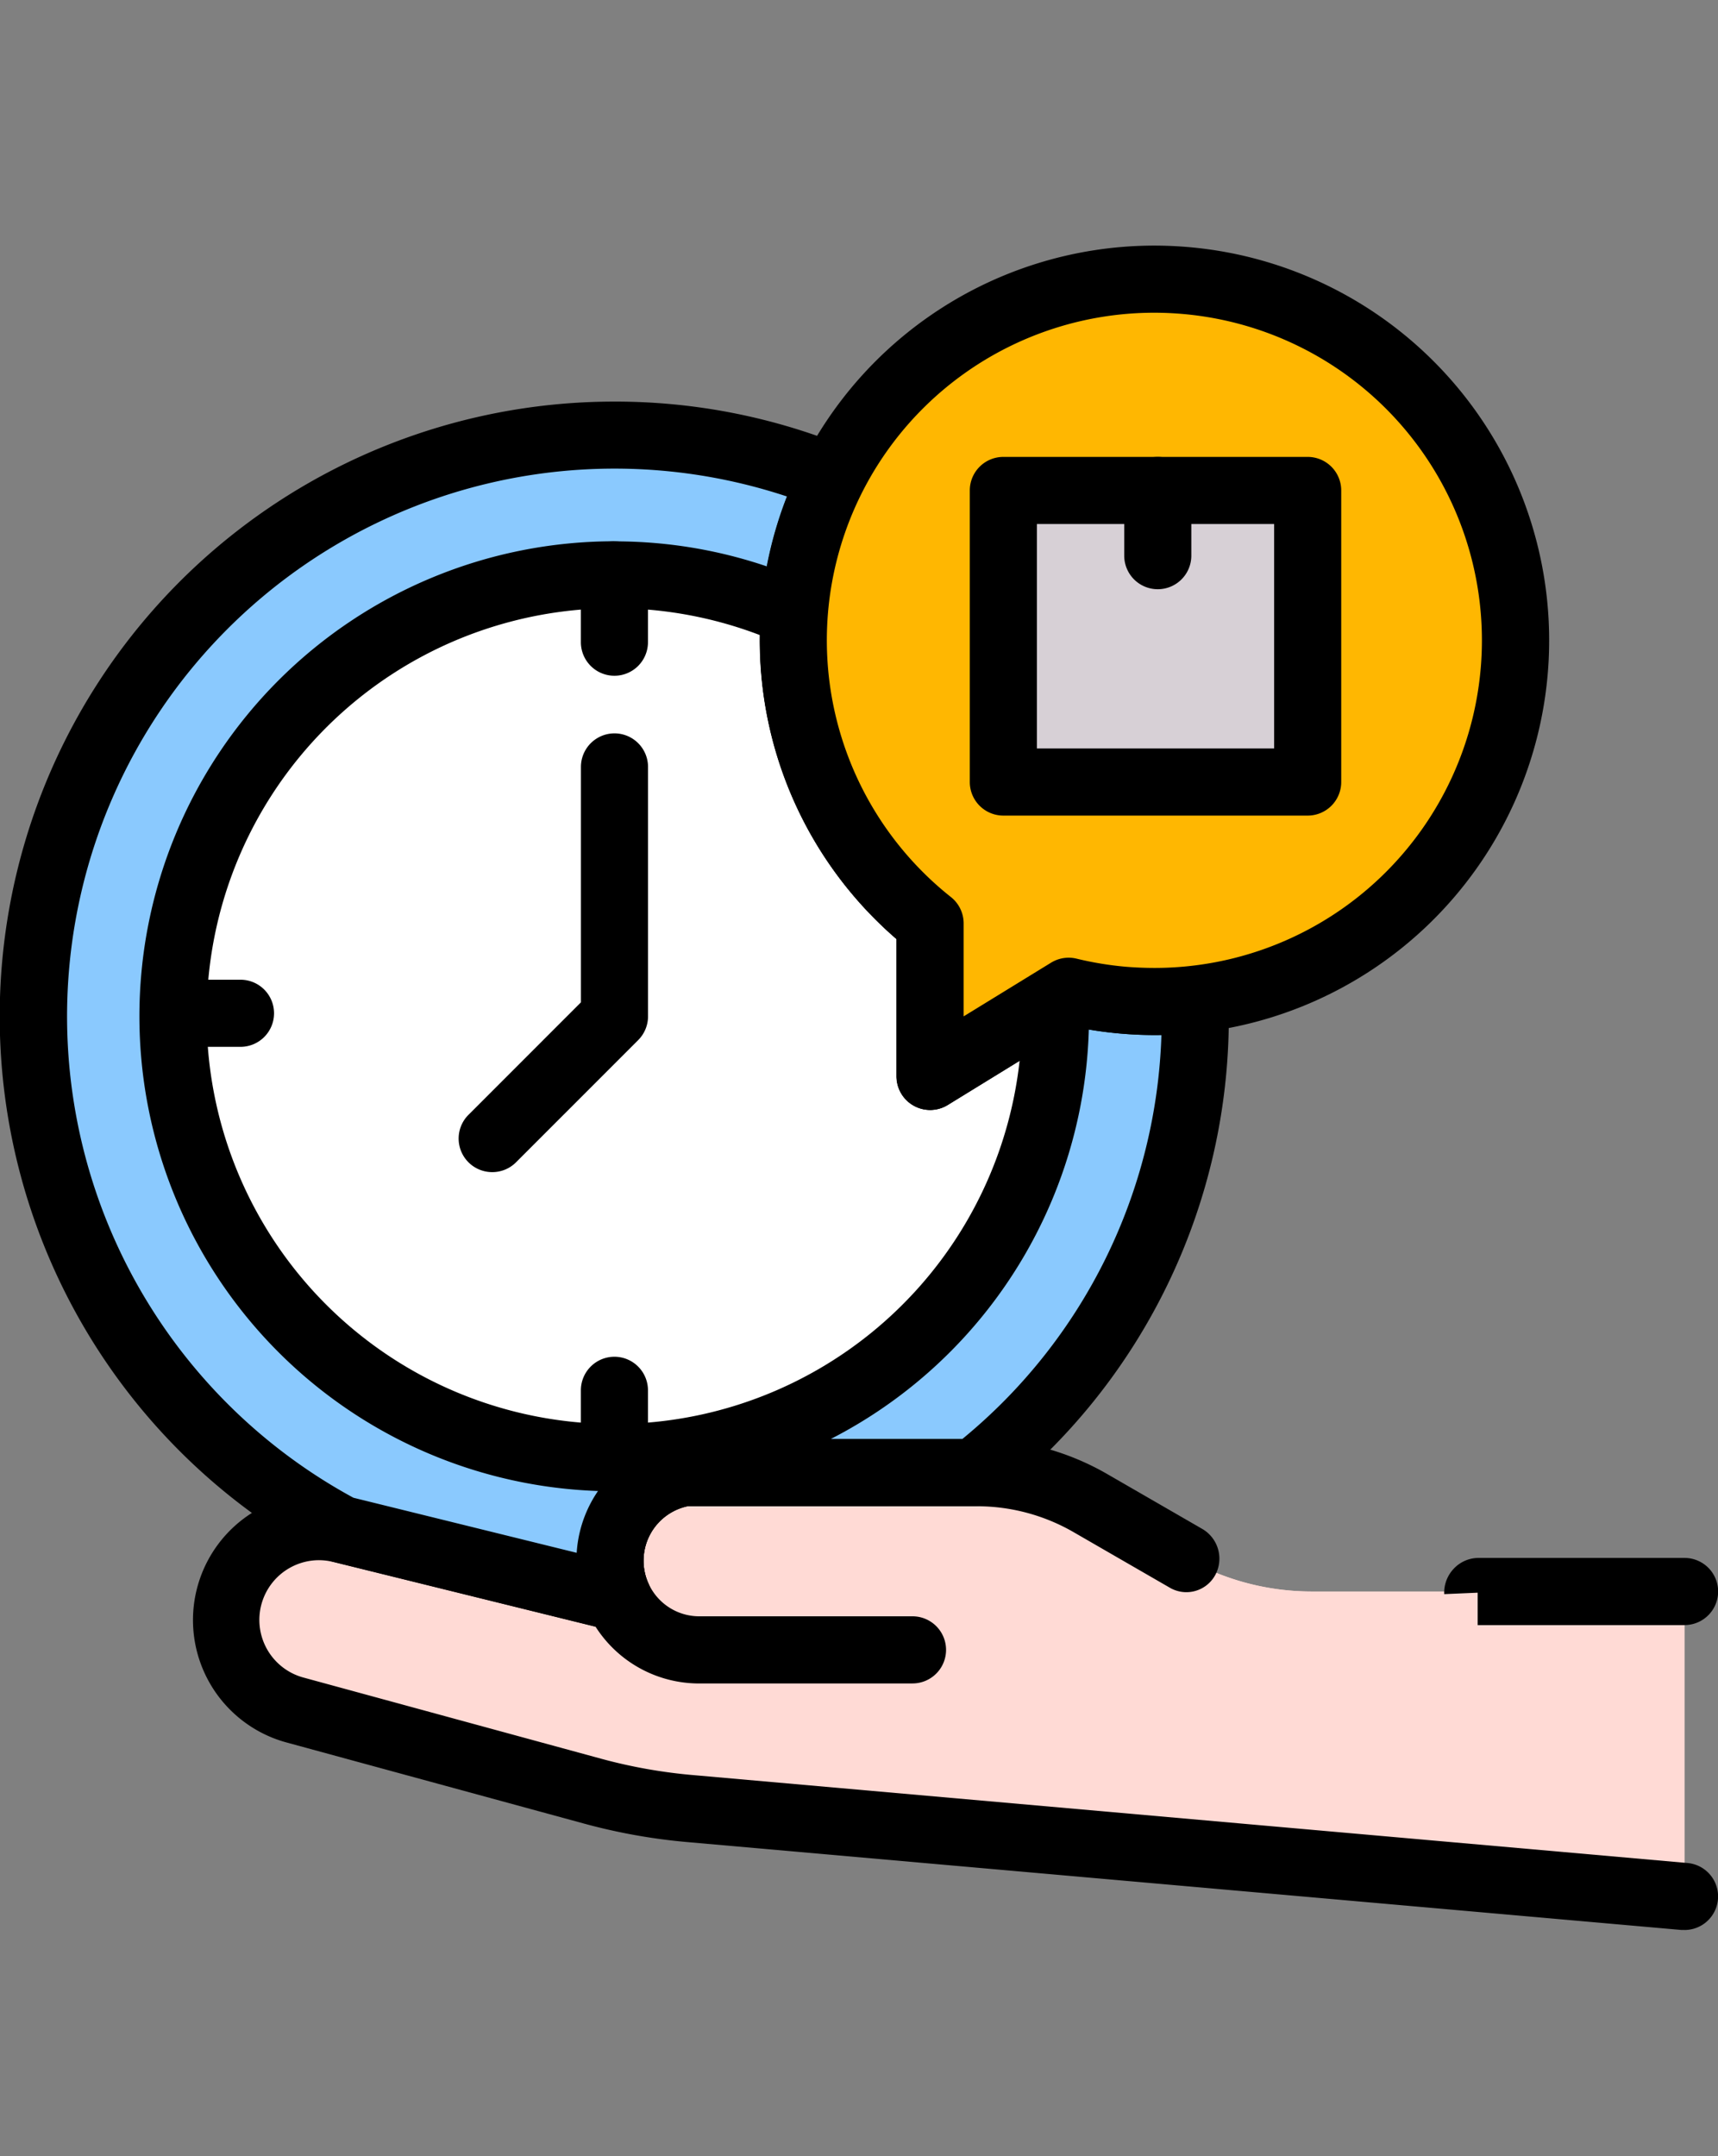
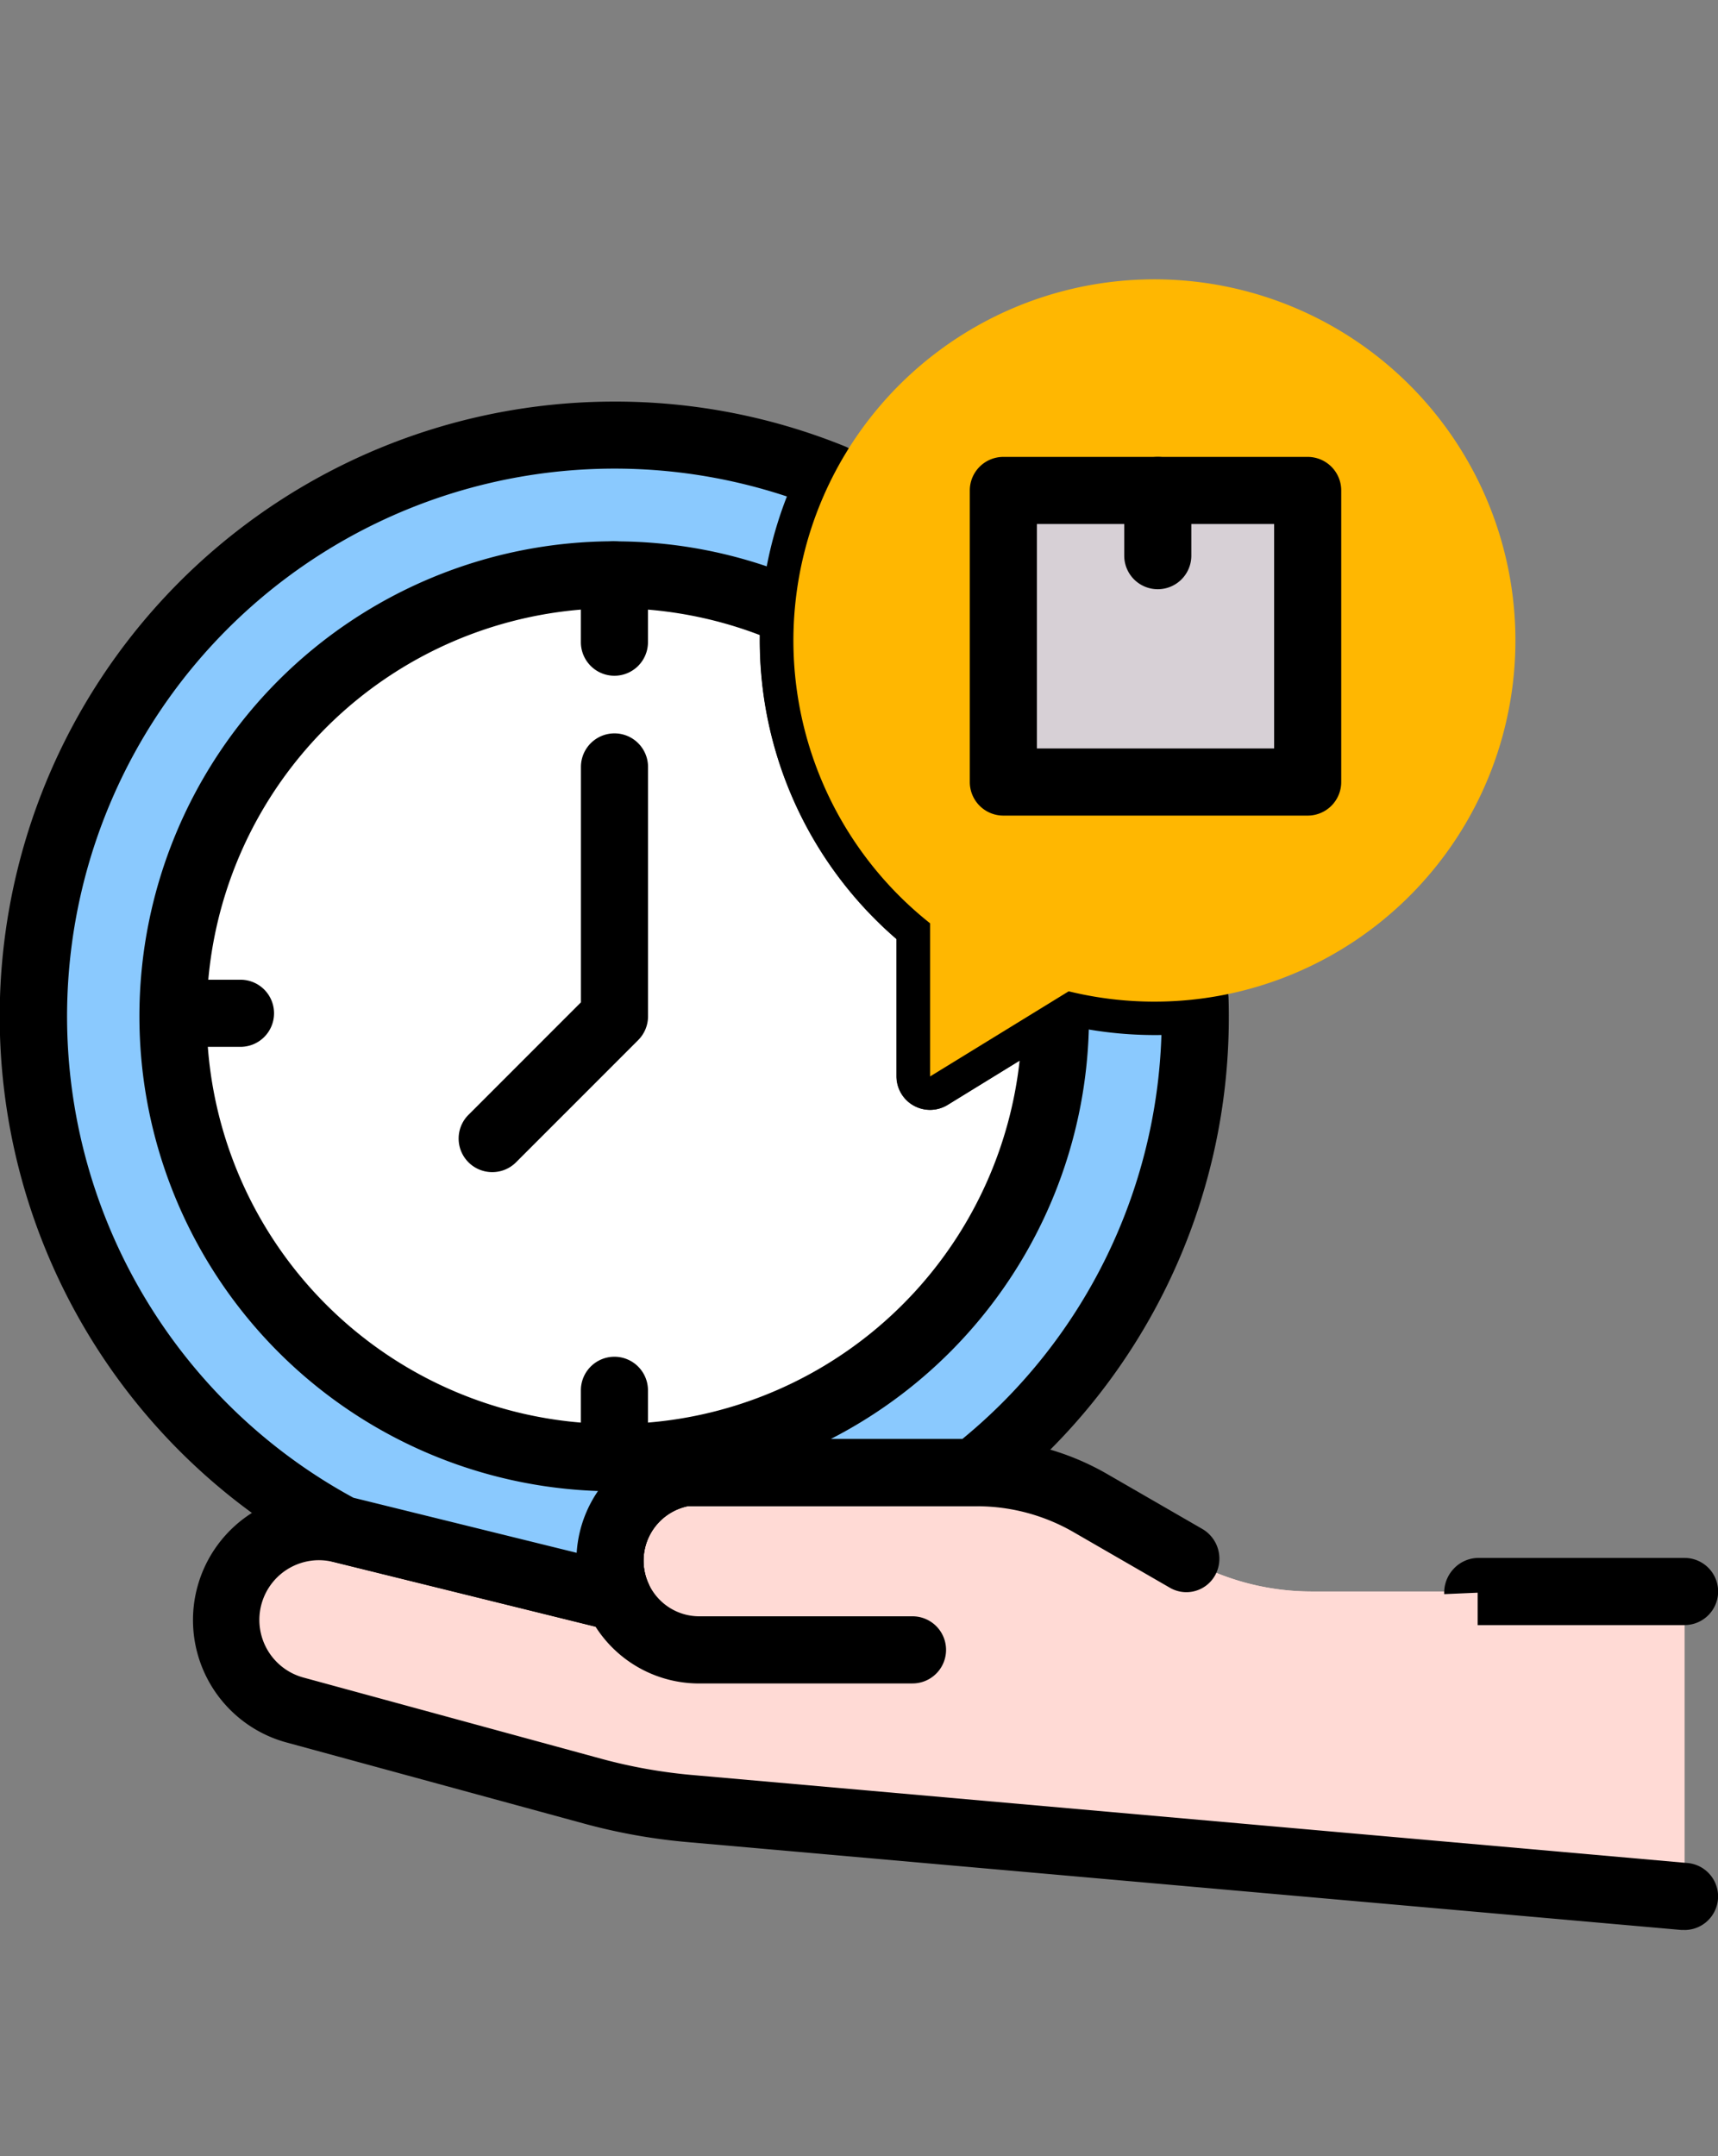
<svg xmlns="http://www.w3.org/2000/svg" width="55" height="69" viewBox="0 0 55 69">
  <rect x="0" y="0" width="55" height="69" fill="#808080" stroke="none" />
  <defs>
    <clipPath id="clip-On-Time_Delivery">
      <rect width="55" height="69" />
    </clipPath>
  </defs>
  <g id="On-Time_Delivery" data-name="On-Time Delivery" clip-path="url(#clip-On-Time_Delivery)">
    <g id="on-time_8641142" transform="translate(0 2.738)">
      <g id="Group_6" data-name="Group 6" transform="translate(6.153 43.307)">
        <g id="Group_5" data-name="Group 5">
          <path id="Path_13" data-name="Path 13" d="M97.981,373.324l.029.016a8.131,8.131,0,0,0,4.041,1.063h11.911v9.756l-31.778-2.809A17.728,17.728,0,0,1,79,380.79l-9.54-2.6a2.984,2.984,0,0,1,1.5-5.777L79.82,374.6a2.857,2.857,0,0,1,2.142-4h9.345a7.254,7.254,0,0,1,3.632.974Z" transform="translate(-66.188 -369.52)" fill="#ffdad5" />
          <path id="Path_14" data-name="Path 14" d="M97.981,373.324l.029.016a8.131,8.131,0,0,0,4.041,1.063h11.911v9.756l-31.778-2.809A17.728,17.728,0,0,1,79,380.79l-9.54-2.6a2.984,2.984,0,0,1,1.5-5.777L79.82,374.6a2.857,2.857,0,0,1,2.142-4h9.345a7.254,7.254,0,0,1,3.632.974Z" transform="translate(-66.188 -369.52)" fill="#ffdad5" />
          <path id="Path_15" data-name="Path 15" d="M438.091,398.207h-6.62V397.17l-1.071.046a1.116,1.116,0,0,1,.3-.808,1.09,1.09,0,0,1,.775-.35h6.62a1.074,1.074,0,1,1,0,2.148Z" transform="translate(-390.318 -392.249)" />
          <path id="Path_16" data-name="Path 16" d="M105.05,376.308q-.048,0-.1,0L73.177,373.5a18.836,18.836,0,0,1-3.371-.6l-9.54-2.6a4.059,4.059,0,0,1,2.04-7.856l7.281,1.8a3.931,3.931,0,0,1,3.293-3.63,1.077,1.077,0,0,1,.172-.014H82.4a8.338,8.338,0,0,1,4.17,1.119l3.041,1.755a1.1,1.1,0,0,1,.419,1.472,1.053,1.053,0,0,1-1.435.422h0l-3.1-1.789a6.188,6.188,0,0,0-3.095-.83H73.147a1.783,1.783,0,0,0-1.421,1.746,1.757,1.757,0,0,0,.159.735,1.074,1.074,0,0,1-1.234,1.489l-8.859-2.187a1.939,1.939,0,0,0-.46-.057,1.911,1.911,0,0,0-.5,3.754l9.539,2.6a16.7,16.7,0,0,0,2.99.527l31.783,2.809a1.074,1.074,0,0,1-.093,2.144Z" transform="translate(-57.276 -360.594)" />
          <path id="Path_17" data-name="Path 17" d="M182.55,368.424h-6.826a3.931,3.931,0,0,1-.632-7.812,1.072,1.072,0,0,1,.173-.014h6.416a1.074,1.074,0,0,1,0,2.148h-6.319a1.783,1.783,0,0,0,.362,3.529h6.826a1.074,1.074,0,0,1,0,2.148Z" transform="translate(-159.49 -360.598)" />
        </g>
      </g>
      <path id="Path_18" data-name="Path 18" d="M47.192,80.189a18.564,18.564,0,0,1-7.074,14.6H30.852a2.857,2.857,0,0,0-2.144,4h-.017L19.851,96.6l-.011,0A18.6,18.6,0,0,1,35.567,62.944a11.519,11.519,0,0,0-1.194,4.192c0,.052-.009.1-.012.156A11.541,11.541,0,0,0,38.7,77.214v4.9l4.005-2.459.432-.265a11.7,11.7,0,0,0,1.721.284,11.553,11.553,0,0,0,2.322-.027C47.19,79.825,47.192,80.006,47.192,80.189Z" transform="translate(-8.926 -50.405)" fill="#8ac9fe" />
      <path id="Path_19" data-name="Path 19" d="M79.884,117.355a14.109,14.109,0,1,1-8.358-12.9,11.541,11.541,0,0,0,4.342,9.922v4.9l4.005-2.459C79.881,117,79.884,117.174,79.884,117.355Z" transform="translate(-46.092 -87.572)" fill="#fff" />
      <path id="Path_20" data-name="Path 20" d="M19.67,51.593a19.561,19.561,0,0,1,7.374,1.43A1.074,1.074,0,0,1,27.6,54.5a10.423,10.423,0,0,0-1.083,3.8l-.01.127a10.48,10.48,0,0,0,3.938,9.014,1.074,1.074,0,0,1,.406.841v2.976l2.8-1.72a1.074,1.074,0,0,1,.815-.128,10.66,10.66,0,0,0,1.563.258,10.487,10.487,0,0,0,2.106-.024,1.074,1.074,0,0,1,1.195,1.029c.007.194.009.388.009.583A19.576,19.576,0,0,1,31.858,86.7a1.074,1.074,0,0,1-.666.232H22.024A1.782,1.782,0,0,0,20.6,88.681a1.765,1.765,0,0,0,.158.734,1.074,1.074,0,0,1-.978,1.518,1.22,1.22,0,0,1-.275-.031l-8.819-2.178a1.075,1.075,0,0,1-.281-.1A19.673,19.673,0,0,1,19.67,51.593Zm5.522,3.036A17.527,17.527,0,0,0,11.315,86.67l7.147,1.762A3.93,3.93,0,0,1,21.754,84.8a1.075,1.075,0,0,1,.173-.014h8.886a17.427,17.427,0,0,0,6.369-12.924A12.7,12.7,0,0,1,34.4,71.6l-4.066,2.5a1.074,1.074,0,0,1-1.636-.915V68.793a12.617,12.617,0,0,1-4.339-10.508l.012-.164A12.631,12.631,0,0,1,25.192,54.629Z" transform="translate(0 -41.48)" />
      <path id="Path_21" data-name="Path 21" d="M56.836,93.232a15.087,15.087,0,0,1,6.2,1.319,1.074,1.074,0,0,1,.632,1.062,10.474,10.474,0,0,0,3.939,9,1.074,1.074,0,0,1,.406.841v2.976l2.369-1.454a1.074,1.074,0,0,1,1.635.871q.012.289.012.582a15.2,15.2,0,1,1-15.2-15.2Zm4.659,3a13.052,13.052,0,1,0,8.313,13.617l-2.3,1.413a1.074,1.074,0,0,1-1.636-.915v-4.391A12.618,12.618,0,0,1,61.495,96.235Z" transform="translate(-37.166 -78.646)" />
      <path id="Path_22" data-name="Path 22" d="M137.767,164.485a1.074,1.074,0,0,1-.76-1.834l3.6-3.6v-7.532a1.074,1.074,0,0,1,2.148,0V159.5a1.074,1.074,0,0,1-.315.76l-3.912,3.912A1.071,1.071,0,0,1,137.767,164.485Z" transform="translate(-122.009 -129.715)" />
      <path id="Line_1" data-name="Line 1" d="M-8.926-5.7A1.074,1.074,0,0,1-10-6.771V-8.926A1.074,1.074,0,0,1-8.926-10,1.074,1.074,0,0,1-7.852-8.926v2.155A1.074,1.074,0,0,1-8.926-5.7Z" transform="translate(28.596 24.586)" />
      <path id="Line_2" data-name="Line 2" d="M-8.926-5.7A1.074,1.074,0,0,1-10-6.771V-8.926A1.074,1.074,0,0,1-8.926-10,1.074,1.074,0,0,1-7.852-8.926v2.154A1.074,1.074,0,0,1-8.926-5.7Z" transform="translate(28.596 50.678)" />
-       <path id="Line_3" data-name="Line 3" d="M-6.771-7.852H-8.926A1.074,1.074,0,0,1-10-8.926,1.074,1.074,0,0,1-8.926-10h2.154A1.074,1.074,0,0,1-5.7-8.926,1.074,1.074,0,0,1-6.771-7.852Z" transform="translate(14.473 38.613)" />
+       <path id="Line_3" data-name="Line 3" d="M-6.771-7.852H-8.926A1.074,1.074,0,0,1-10-8.926,1.074,1.074,0,0,1-8.926-10h2.154A1.074,1.074,0,0,1-5.7-8.926,1.074,1.074,0,0,1-6.771-7.852" transform="translate(14.473 38.613)" />
      <g id="Group_7" data-name="Group 7" transform="translate(25.4 6.195)">
        <path id="Path_23" data-name="Path 23" d="M236.5,25.656a11.546,11.546,0,0,0,4.33,10.078v4.9l4.437-2.724a11.557,11.557,0,1,0-8.767-12.25Z" transform="translate(-236.454 -15.121)" fill="#ffb701" />
      </g>
      <path id="Path_24" data-name="Path 24" d="M0,0H9.743V9.329H0Z" transform="translate(32.122 12.957)" fill="#d7d0d6" />
      <g id="Group_8" data-name="Group 8" transform="translate(24.326 5.121)">
-         <path id="Path_24-2" data-name="Path 24" d="M239.074,5.121c.378,0,.752.017,1.131.05a12.631,12.631,0,0,1-1.1,25.213q-.561,0-1.131-.05a12.783,12.783,0,0,1-1.436-.21l-4.066,2.5a1.074,1.074,0,0,1-1.636-.915V27.313a12.632,12.632,0,0,1,8.241-22.192Zm.027,23.115a10.483,10.483,0,0,0,.914-20.925q-.474-.042-.941-.042a10.483,10.483,0,0,0-6.5,18.7,1.074,1.074,0,0,1,.406.841v2.976l2.8-1.719a1.074,1.074,0,0,1,.816-.128,10.61,10.61,0,0,0,1.563.258Q238.634,28.236,239.1,28.236Z" transform="translate(-226.456 -5.121)" />
-       </g>
+         </g>
      <path id="Rectangle_2" data-name="Rectangle 2" d="M-8.926-10H.817A1.074,1.074,0,0,1,1.891-8.926V.4A1.074,1.074,0,0,1,.817,1.478H-8.926A1.074,1.074,0,0,1-10,.4V-8.926A1.074,1.074,0,0,1-8.926-10ZM-.257-7.852H-7.852V-.671H-.257Z" transform="translate(41.047 21.883)" />
      <path id="Line_4" data-name="Line 4" d="M-8.926-5.766A1.074,1.074,0,0,1-10-6.84V-8.926A1.074,1.074,0,0,1-8.926-10,1.074,1.074,0,0,1-7.852-8.926V-6.84A1.074,1.074,0,0,1-8.926-5.766Z" transform="translate(45.991 21.883)" />
      <path id="Line_5" data-name="Line 5" transform="translate(42.587 48.191)" />
    </g>
  </g>
</svg>